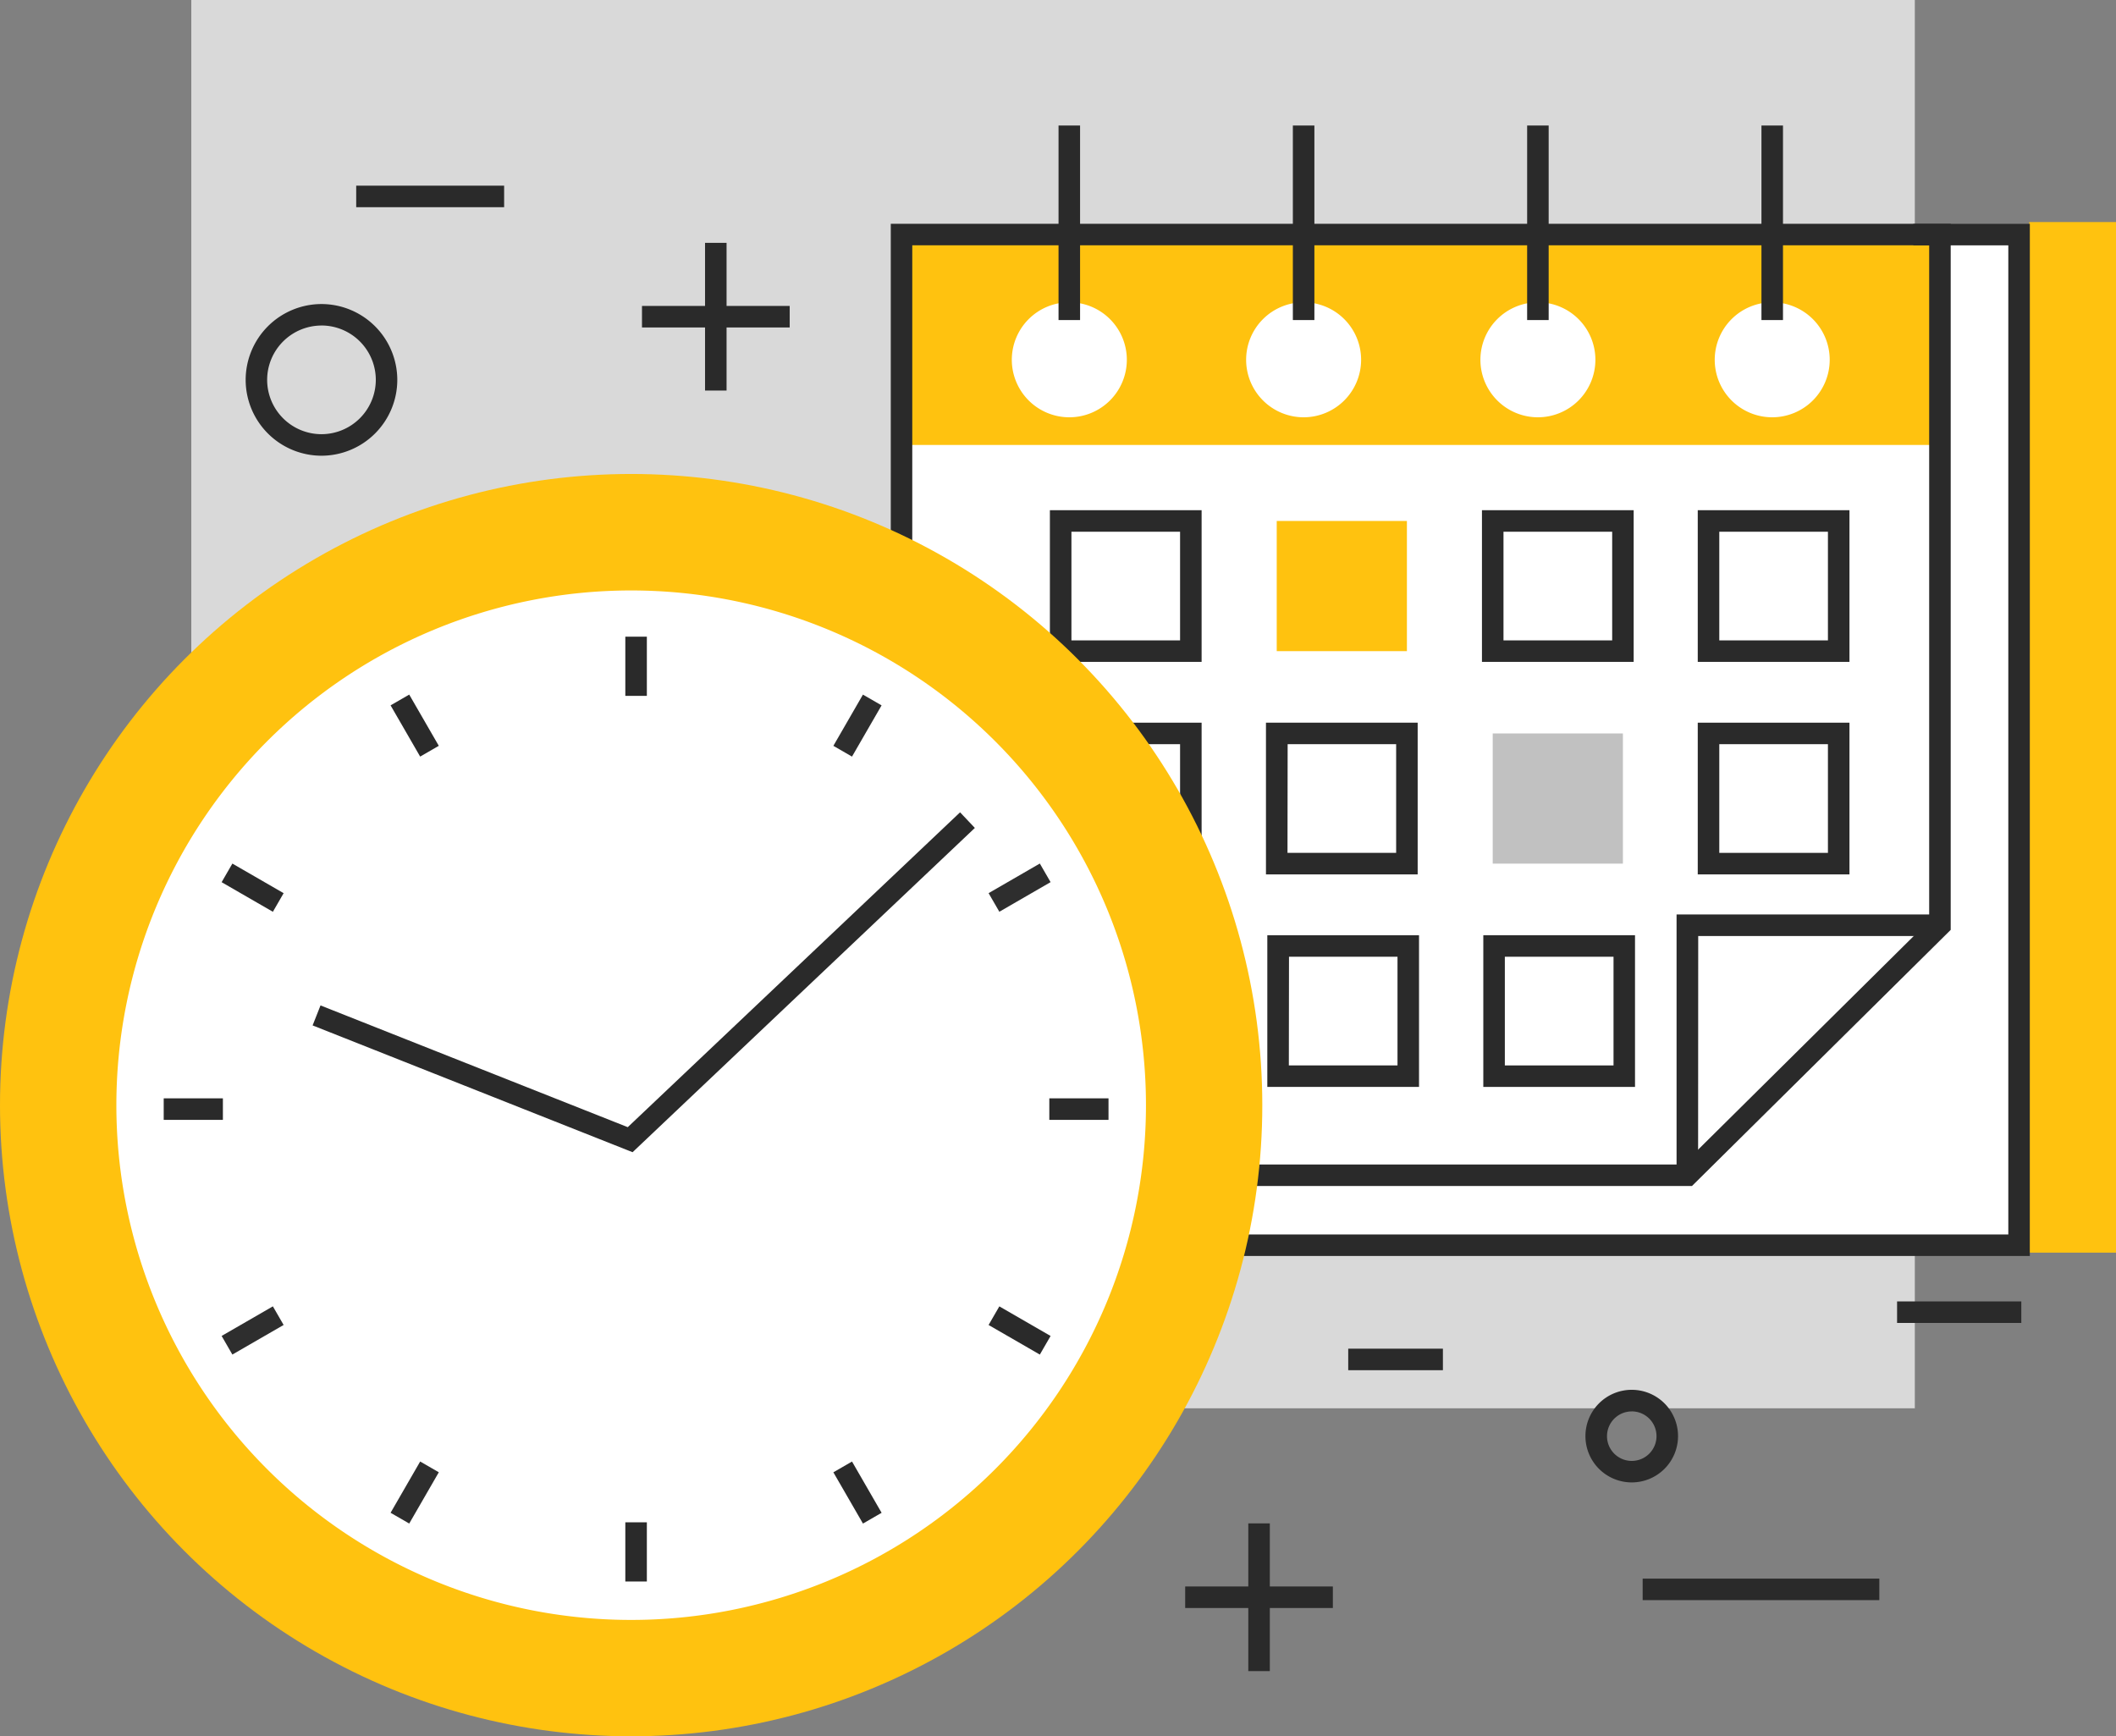
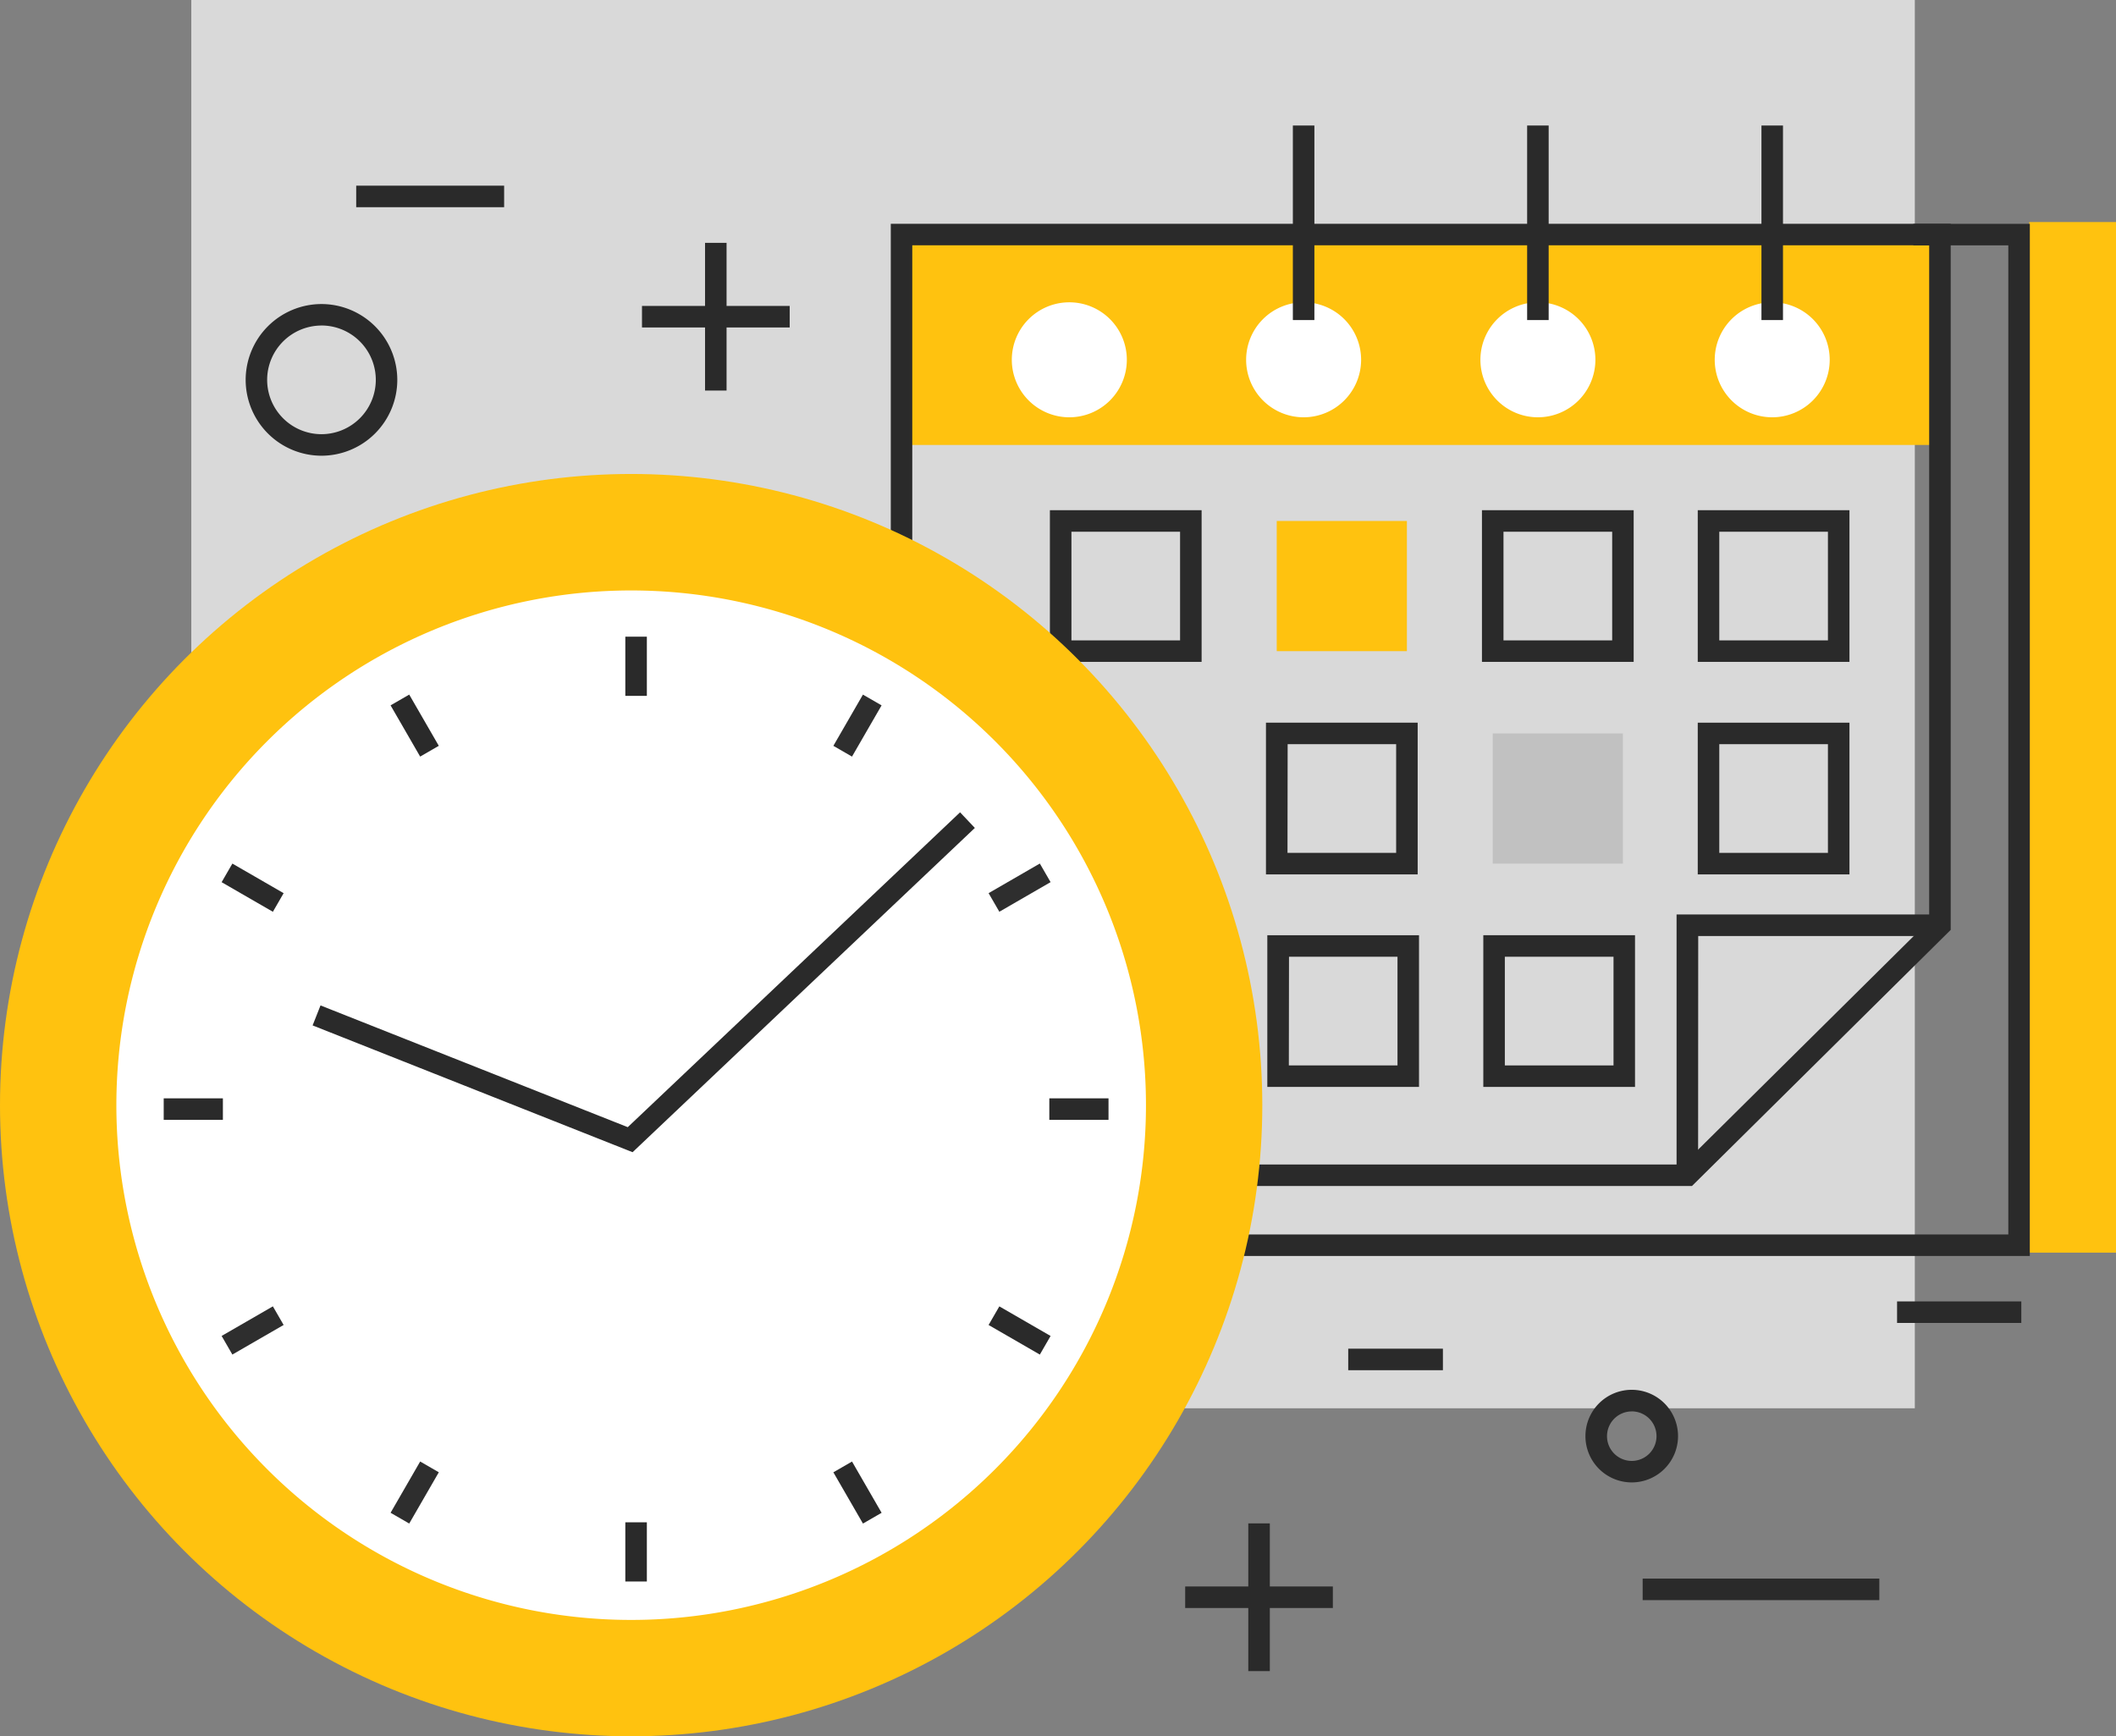
<svg xmlns="http://www.w3.org/2000/svg" width="54.842" height="45" viewBox="0 0 54.842 45">
  <rect x="0" y="0" width="54.842" height="45" fill="#808080" stroke="none" />
  <g id="f1" transform="translate(248.581 -414.29)">
    <g id="Group_7817" data-name="Group 7817" transform="translate(-243.623 414.29)">
      <rect id="Rectangle_5315" data-name="Rectangle 5315" width="44.67" height="36.499" fill="#d9d9d9" />
    </g>
    <g id="Group_7818" data-name="Group 7818" transform="translate(-225.229 420.148)">
-       <rect id="Rectangle_5316" data-name="Rectangle 5316" width="29.241" height="26.607" fill="#fff" />
-     </g>
+       </g>
    <g id="Group_7881" data-name="Group 7881" transform="translate(-248.581 417.543)">
      <g id="Group_7870" data-name="Group 7870">
        <g id="Group_7833" data-name="Group 7833" transform="translate(23.087)">
          <g id="Group_7819" data-name="Group 7819" transform="translate(29.506 2.502)">
            <rect id="Rectangle_5317" data-name="Rectangle 5317" width="2.249" height="26.71" fill="#ffc20f" />
          </g>
          <g id="Group_7820" data-name="Group 7820" transform="translate(0.266 2.605)">
            <rect id="Rectangle_5318" data-name="Rectangle 5318" width="26.684" height="5.674" fill="#ffc20f" />
          </g>
          <g id="Group_7821" data-name="Group 7821" transform="translate(0 2.547)">
            <path id="Path_21735" data-name="Path 21735" d="M-189.824,448.727h-20.765V423.789h27.471v18.3Zm-20.208-.557h19.978l6.378-6.318V424.347h-26.356Z" transform="translate(210.589 -423.789)" fill="#2a2a2a" />
          </g>
          <g id="Group_7822" data-name="Group 7822" transform="translate(2.655 2.548)">
            <path id="Path_21736" data-name="Path 21736" d="M-179.374,450.539H-206.24v-2.234h.558v1.677h25.751V424.347h-2.462v-.558h3.02Z" transform="translate(206.24 -423.789)" fill="#2a2a2a" />
          </g>
          <g id="Group_7831" data-name="Group 7831" transform="translate(3.136)">
            <g id="Group_7823" data-name="Group 7823" transform="translate(0 4.582)">
              <path id="Path_21737" data-name="Path 21737" d="M-202.471,428.612a1.491,1.491,0,0,1-1.491,1.49,1.491,1.491,0,0,1-1.49-1.49,1.49,1.49,0,0,1,1.49-1.49A1.49,1.49,0,0,1-202.471,428.612Z" transform="translate(205.453 -427.122)" fill="#fff" />
            </g>
            <g id="Group_7824" data-name="Group 7824" transform="translate(6.073 4.582)">
              <path id="Path_21738" data-name="Path 21738" d="M-192.526,428.612a1.491,1.491,0,0,1-1.49,1.49,1.491,1.491,0,0,1-1.49-1.49,1.49,1.49,0,0,1,1.49-1.49A1.49,1.49,0,0,1-192.526,428.612Z" transform="translate(195.507 -427.122)" fill="#fff" />
            </g>
            <g id="Group_7825" data-name="Group 7825" transform="translate(12.145 4.582)">
              <path id="Path_21739" data-name="Path 21739" d="M-182.581,428.612a1.491,1.491,0,0,1-1.49,1.49,1.491,1.491,0,0,1-1.49-1.49,1.49,1.49,0,0,1,1.49-1.49A1.49,1.49,0,0,1-182.581,428.612Z" transform="translate(185.562 -427.122)" fill="#fff" />
            </g>
            <g id="Group_7826" data-name="Group 7826" transform="translate(18.218 4.582)">
              <path id="Path_21740" data-name="Path 21740" d="M-172.635,428.612a1.491,1.491,0,0,1-1.49,1.49,1.49,1.49,0,0,1-1.49-1.49,1.49,1.49,0,0,1,1.49-1.49A1.49,1.49,0,0,1-172.635,428.612Z" transform="translate(175.616 -427.122)" fill="#fff" />
            </g>
            <g id="Group_7827" data-name="Group 7827" transform="translate(1.212)">
-               <rect id="Rectangle_5319" data-name="Rectangle 5319" width="0.558" height="5.042" fill="#2a2a2a" />
-             </g>
+               </g>
            <g id="Group_7828" data-name="Group 7828" transform="translate(7.285)">
              <rect id="Rectangle_5320" data-name="Rectangle 5320" width="0.558" height="5.042" fill="#2a2a2a" />
            </g>
            <g id="Group_7829" data-name="Group 7829" transform="translate(13.357)">
              <rect id="Rectangle_5321" data-name="Rectangle 5321" width="0.558" height="5.042" fill="#2a2a2a" />
            </g>
            <g id="Group_7830" data-name="Group 7830" transform="translate(19.43)">
              <rect id="Rectangle_5322" data-name="Rectangle 5322" width="0.558" height="5.042" fill="#2a2a2a" />
            </g>
          </g>
          <g id="Group_7832" data-name="Group 7832" transform="translate(20.366 20.448)">
            <path id="Path_21741" data-name="Path 21741" d="M-176.676,459.787h-.558v-6.68h6.8v.558h-6.239Z" transform="translate(177.234 -453.107)" fill="#2a2a2a" />
          </g>
        </g>
        <g id="Group_7838" data-name="Group 7838" transform="translate(27.214 9.97)">
          <g id="Group_7834" data-name="Group 7834">
            <path id="Path_21742" data-name="Path 21742" d="M-199.9,439.916h-3.932v-3.931h3.932Zm-3.374-.557h2.816v-2.816h-2.816Z" transform="translate(203.829 -435.985)" fill="#2a2a2a" />
          </g>
          <g id="Group_7835" data-name="Group 7835" transform="translate(5.876 0.279)">
            <rect id="Rectangle_5323" data-name="Rectangle 5323" width="3.374" height="3.374" fill="#ffc20f" />
          </g>
          <g id="Group_7836" data-name="Group 7836" transform="translate(11.195)">
            <path id="Path_21743" data-name="Path 21743" d="M-181.562,439.916h-3.932v-3.931h3.932Zm-3.374-.557h2.817v-2.816h-2.817Z" transform="translate(185.494 -435.985)" fill="#2a2a2a" />
          </g>
          <g id="Group_7837" data-name="Group 7837" transform="translate(16.793)">
            <path id="Path_21744" data-name="Path 21744" d="M-172.4,439.916h-3.932v-3.931h3.932Zm-3.374-.557h2.816v-2.816h-2.816Z" transform="translate(176.327 -435.985)" fill="#2a2a2a" />
          </g>
        </g>
        <g id="Group_7843" data-name="Group 7843" transform="translate(27.214 15.477)">
          <g id="Group_7839" data-name="Group 7839">
-             <path id="Path_21745" data-name="Path 21745" d="M-199.9,448.958h-3.932v-3.932h3.932Zm-3.374-.558h2.816v-2.817h-2.816Z" transform="translate(203.829 -445.026)" fill="#2a2a2a" />
-           </g>
+             </g>
          <g id="Group_7840" data-name="Group 7840" transform="translate(5.597)">
            <path id="Path_21746" data-name="Path 21746" d="M-190.73,448.958h-3.932v-3.932h3.932Zm-3.374-.558h2.816v-2.817H-194.1Z" transform="translate(194.662 -445.026)" fill="#2a2a2a" />
          </g>
          <g id="Group_7841" data-name="Group 7841" transform="translate(11.474 0.279)">
            <rect id="Rectangle_5324" data-name="Rectangle 5324" width="3.374" height="3.374" fill="#c1c1c1" />
          </g>
          <g id="Group_7842" data-name="Group 7842" transform="translate(16.793)">
            <path id="Path_21747" data-name="Path 21747" d="M-172.4,448.958h-3.932v-3.932h3.932Zm-3.374-.558h2.816v-2.817h-2.816Z" transform="translate(176.327 -445.026)" fill="#2a2a2a" />
          </g>
        </g>
        <g id="Group_7847" data-name="Group 7847" transform="translate(27.249 20.985)">
          <g id="Group_7844" data-name="Group 7844">
            <path id="Path_21748" data-name="Path 21748" d="M-199.9,458h-3.932v-3.932h3.932Zm-3.374-.557h2.816v-2.817h-2.816Z" transform="translate(203.829 -454.068)" fill="#2e2e2e" />
          </g>
          <g id="Group_7845" data-name="Group 7845" transform="translate(5.597)">
            <path id="Path_21749" data-name="Path 21749" d="M-190.73,458h-3.932v-3.932h3.932Zm-3.374-.557h2.816v-2.817H-194.1Z" transform="translate(194.662 -454.068)" fill="#2a2a2a" />
          </g>
          <g id="Group_7846" data-name="Group 7846" transform="translate(11.195)">
            <path id="Path_21750" data-name="Path 21750" d="M-181.562,458h-3.932v-3.932h3.932Zm-3.374-.557h2.817v-2.817h-2.817Z" transform="translate(185.494 -454.068)" fill="#2a2a2a" />
          </g>
        </g>
        <g id="Group_7869" data-name="Group 7869" transform="translate(0 9.031)">
          <g id="Group_7848" data-name="Group 7848">
            <circle id="Ellipse_83" data-name="Ellipse 83" cx="16.358" cy="16.358" r="16.358" fill="#ffc20f" />
          </g>
          <g id="Group_7849" data-name="Group 7849" transform="translate(3.016 3.016)">
            <path id="Path_21751" data-name="Path 21751" d="M-216.957,452.839A13.343,13.343,0,0,1-230.3,466.181a13.342,13.342,0,0,1-13.342-13.342A13.342,13.342,0,0,1-230.3,439.5,13.343,13.343,0,0,1-216.957,452.839Z" transform="translate(243.642 -439.497)" fill="#fff" />
          </g>
          <g id="Group_7850" data-name="Group 7850" transform="translate(8.102 8.769)">
            <path id="Path_21752" data-name="Path 21752" d="M-227.019,457.727l-8.293-3.286.205-.518,7.963,3.155,8.613-8.16.383.405Z" transform="translate(235.312 -448.918)" fill="#2a2a2a" />
          </g>
          <g id="Group_7853" data-name="Group 7853" transform="translate(16.207 4.217)">
            <g id="Group_7851" data-name="Group 7851">
              <rect id="Rectangle_5325" data-name="Rectangle 5325" width="0.558" height="1.534" fill="#2a2a2a" />
            </g>
            <g id="Group_7852" data-name="Group 7852" transform="translate(0 22.953)">
              <rect id="Rectangle_5326" data-name="Rectangle 5326" width="0.558" height="1.534" fill="#2a2a2a" />
            </g>
          </g>
          <g id="Group_7856" data-name="Group 7856" transform="translate(10.123 5.718)">
            <g id="Group_7854" data-name="Group 7854" transform="translate(0 0)">
              <rect id="Rectangle_5327" data-name="Rectangle 5327" width="0.558" height="1.533" transform="matrix(0.866, -0.5, 0.5, 0.866, 0, 0.279)" fill="#2a2a2a" />
            </g>
            <g id="Group_7855" data-name="Group 7855" transform="translate(11.476 19.877)">
              <rect id="Rectangle_5328" data-name="Rectangle 5328" width="0.558" height="1.534" transform="translate(0 0.279) rotate(-29.997)" fill="#2a2a2a" />
            </g>
          </g>
          <g id="Group_7859" data-name="Group 7859" transform="translate(5.744 10.097)">
            <g id="Group_7857" data-name="Group 7857" transform="translate(0 0)">
              <rect id="Rectangle_5329" data-name="Rectangle 5329" width="0.557" height="1.534" transform="translate(0 0.483) rotate(-60.003)" fill="#2a2a2a" />
            </g>
            <g id="Group_7858" data-name="Group 7858" transform="translate(19.878 11.476)">
              <rect id="Rectangle_5330" data-name="Rectangle 5330" width="0.557" height="1.534" transform="translate(0 0.483) rotate(-60.001)" fill="#2a2a2a" />
            </g>
          </g>
          <g id="Group_7862" data-name="Group 7862" transform="translate(4.243 16.182)">
            <g id="Group_7860" data-name="Group 7860">
              <rect id="Rectangle_5331" data-name="Rectangle 5331" width="1.534" height="0.558" fill="#2a2a2a" />
            </g>
            <g id="Group_7861" data-name="Group 7861" transform="translate(22.953)">
              <rect id="Rectangle_5332" data-name="Rectangle 5332" width="1.534" height="0.558" fill="#2a2a2a" />
            </g>
          </g>
          <g id="Group_7865" data-name="Group 7865" transform="translate(5.744 10.097)">
            <g id="Group_7863" data-name="Group 7863" transform="translate(0 11.476)">
              <rect id="Rectangle_5333" data-name="Rectangle 5333" width="1.534" height="0.557" transform="matrix(0.866, -0.5, 0.5, 0.866, 0, 0.767)" fill="#2e2e2e" />
            </g>
            <g id="Group_7864" data-name="Group 7864" transform="translate(19.878 0)">
              <rect id="Rectangle_5334" data-name="Rectangle 5334" width="1.534" height="0.557" transform="translate(0 0.767) rotate(-30.026)" fill="#2e2e2e" />
            </g>
          </g>
          <g id="Group_7868" data-name="Group 7868" transform="translate(10.123 5.718)">
            <g id="Group_7866" data-name="Group 7866" transform="translate(0 19.877)">
              <rect id="Rectangle_5335" data-name="Rectangle 5335" width="1.534" height="0.558" transform="translate(0 1.328) rotate(-60.002)" fill="#2e2e2e" />
            </g>
            <g id="Group_7867" data-name="Group 7867" transform="translate(11.476 0)">
              <rect id="Rectangle_5336" data-name="Rectangle 5336" width="1.533" height="0.558" transform="translate(0 1.328) rotate(-60.002)" fill="#2e2e2e" />
            </g>
          </g>
        </g>
      </g>
      <g id="Group_7871" data-name="Group 7871" transform="translate(16.639 4.676)">
        <rect id="Rectangle_5337" data-name="Rectangle 5337" width="3.828" height="0.558" fill="#2a2a2a" />
      </g>
      <g id="Group_7872" data-name="Group 7872" transform="translate(18.273 3.041)">
        <rect id="Rectangle_5338" data-name="Rectangle 5338" width="0.558" height="3.828" fill="#2a2a2a" />
      </g>
      <g id="Group_7873" data-name="Group 7873" transform="translate(30.717 37.864)">
        <rect id="Rectangle_5339" data-name="Rectangle 5339" width="3.828" height="0.558" fill="#2a2a2a" />
      </g>
      <g id="Group_7874" data-name="Group 7874" transform="translate(32.353 36.229)">
        <rect id="Rectangle_5340" data-name="Rectangle 5340" width="0.558" height="3.828" fill="#2a2a2a" />
      </g>
      <g id="Group_7875" data-name="Group 7875" transform="translate(41.092 32.769)">
        <path id="Path_21753" data-name="Path 21753" d="M-179.942,475.806a1.2,1.2,0,0,1-1.2-1.2,1.2,1.2,0,0,1,1.2-1.2,1.2,1.2,0,0,1,1.2,1.2A1.2,1.2,0,0,1-179.942,475.806Zm0-1.84a.642.642,0,0,0-.641.642.642.642,0,0,0,.641.641.642.642,0,0,0,.642-.641A.642.642,0,0,0-179.942,473.965Z" transform="translate(181.141 -473.408)" fill="#2a2a2a" />
      </g>
      <g id="Group_7876" data-name="Group 7876" transform="translate(6.367 4.626)">
        <path id="Path_21754" data-name="Path 21754" d="M-236.189,431.126a1.968,1.968,0,0,1-1.965-1.966,1.968,1.968,0,0,1,1.965-1.965,1.968,1.968,0,0,1,1.965,1.965A1.968,1.968,0,0,1-236.189,431.126Zm0-3.374a1.41,1.41,0,0,0-1.408,1.408,1.409,1.409,0,0,0,1.408,1.408,1.41,1.41,0,0,0,1.408-1.408A1.41,1.41,0,0,0-236.189,427.751Z" transform="translate(238.154 -427.194)" fill="#2a2a2a" />
      </g>
      <g id="Group_7877" data-name="Group 7877" transform="translate(34.943 31.701)">
        <rect id="Rectangle_5341" data-name="Rectangle 5341" width="2.454" height="0.558" fill="#2a2a2a" />
      </g>
      <g id="Group_7878" data-name="Group 7878" transform="translate(42.574 37.66)">
        <rect id="Rectangle_5342" data-name="Rectangle 5342" width="6.134" height="0.558" fill="#2a2a2a" />
      </g>
      <g id="Group_7879" data-name="Group 7879" transform="translate(9.232 1.559)">
        <rect id="Rectangle_5343" data-name="Rectangle 5343" width="3.834" height="0.558" fill="#2a2a2a" />
      </g>
      <g id="Group_7880" data-name="Group 7880" transform="translate(49.168 30.476)">
        <rect id="Rectangle_5344" data-name="Rectangle 5344" width="3.22" height="0.558" fill="#2a2a2a" />
      </g>
    </g>
  </g>
</svg>